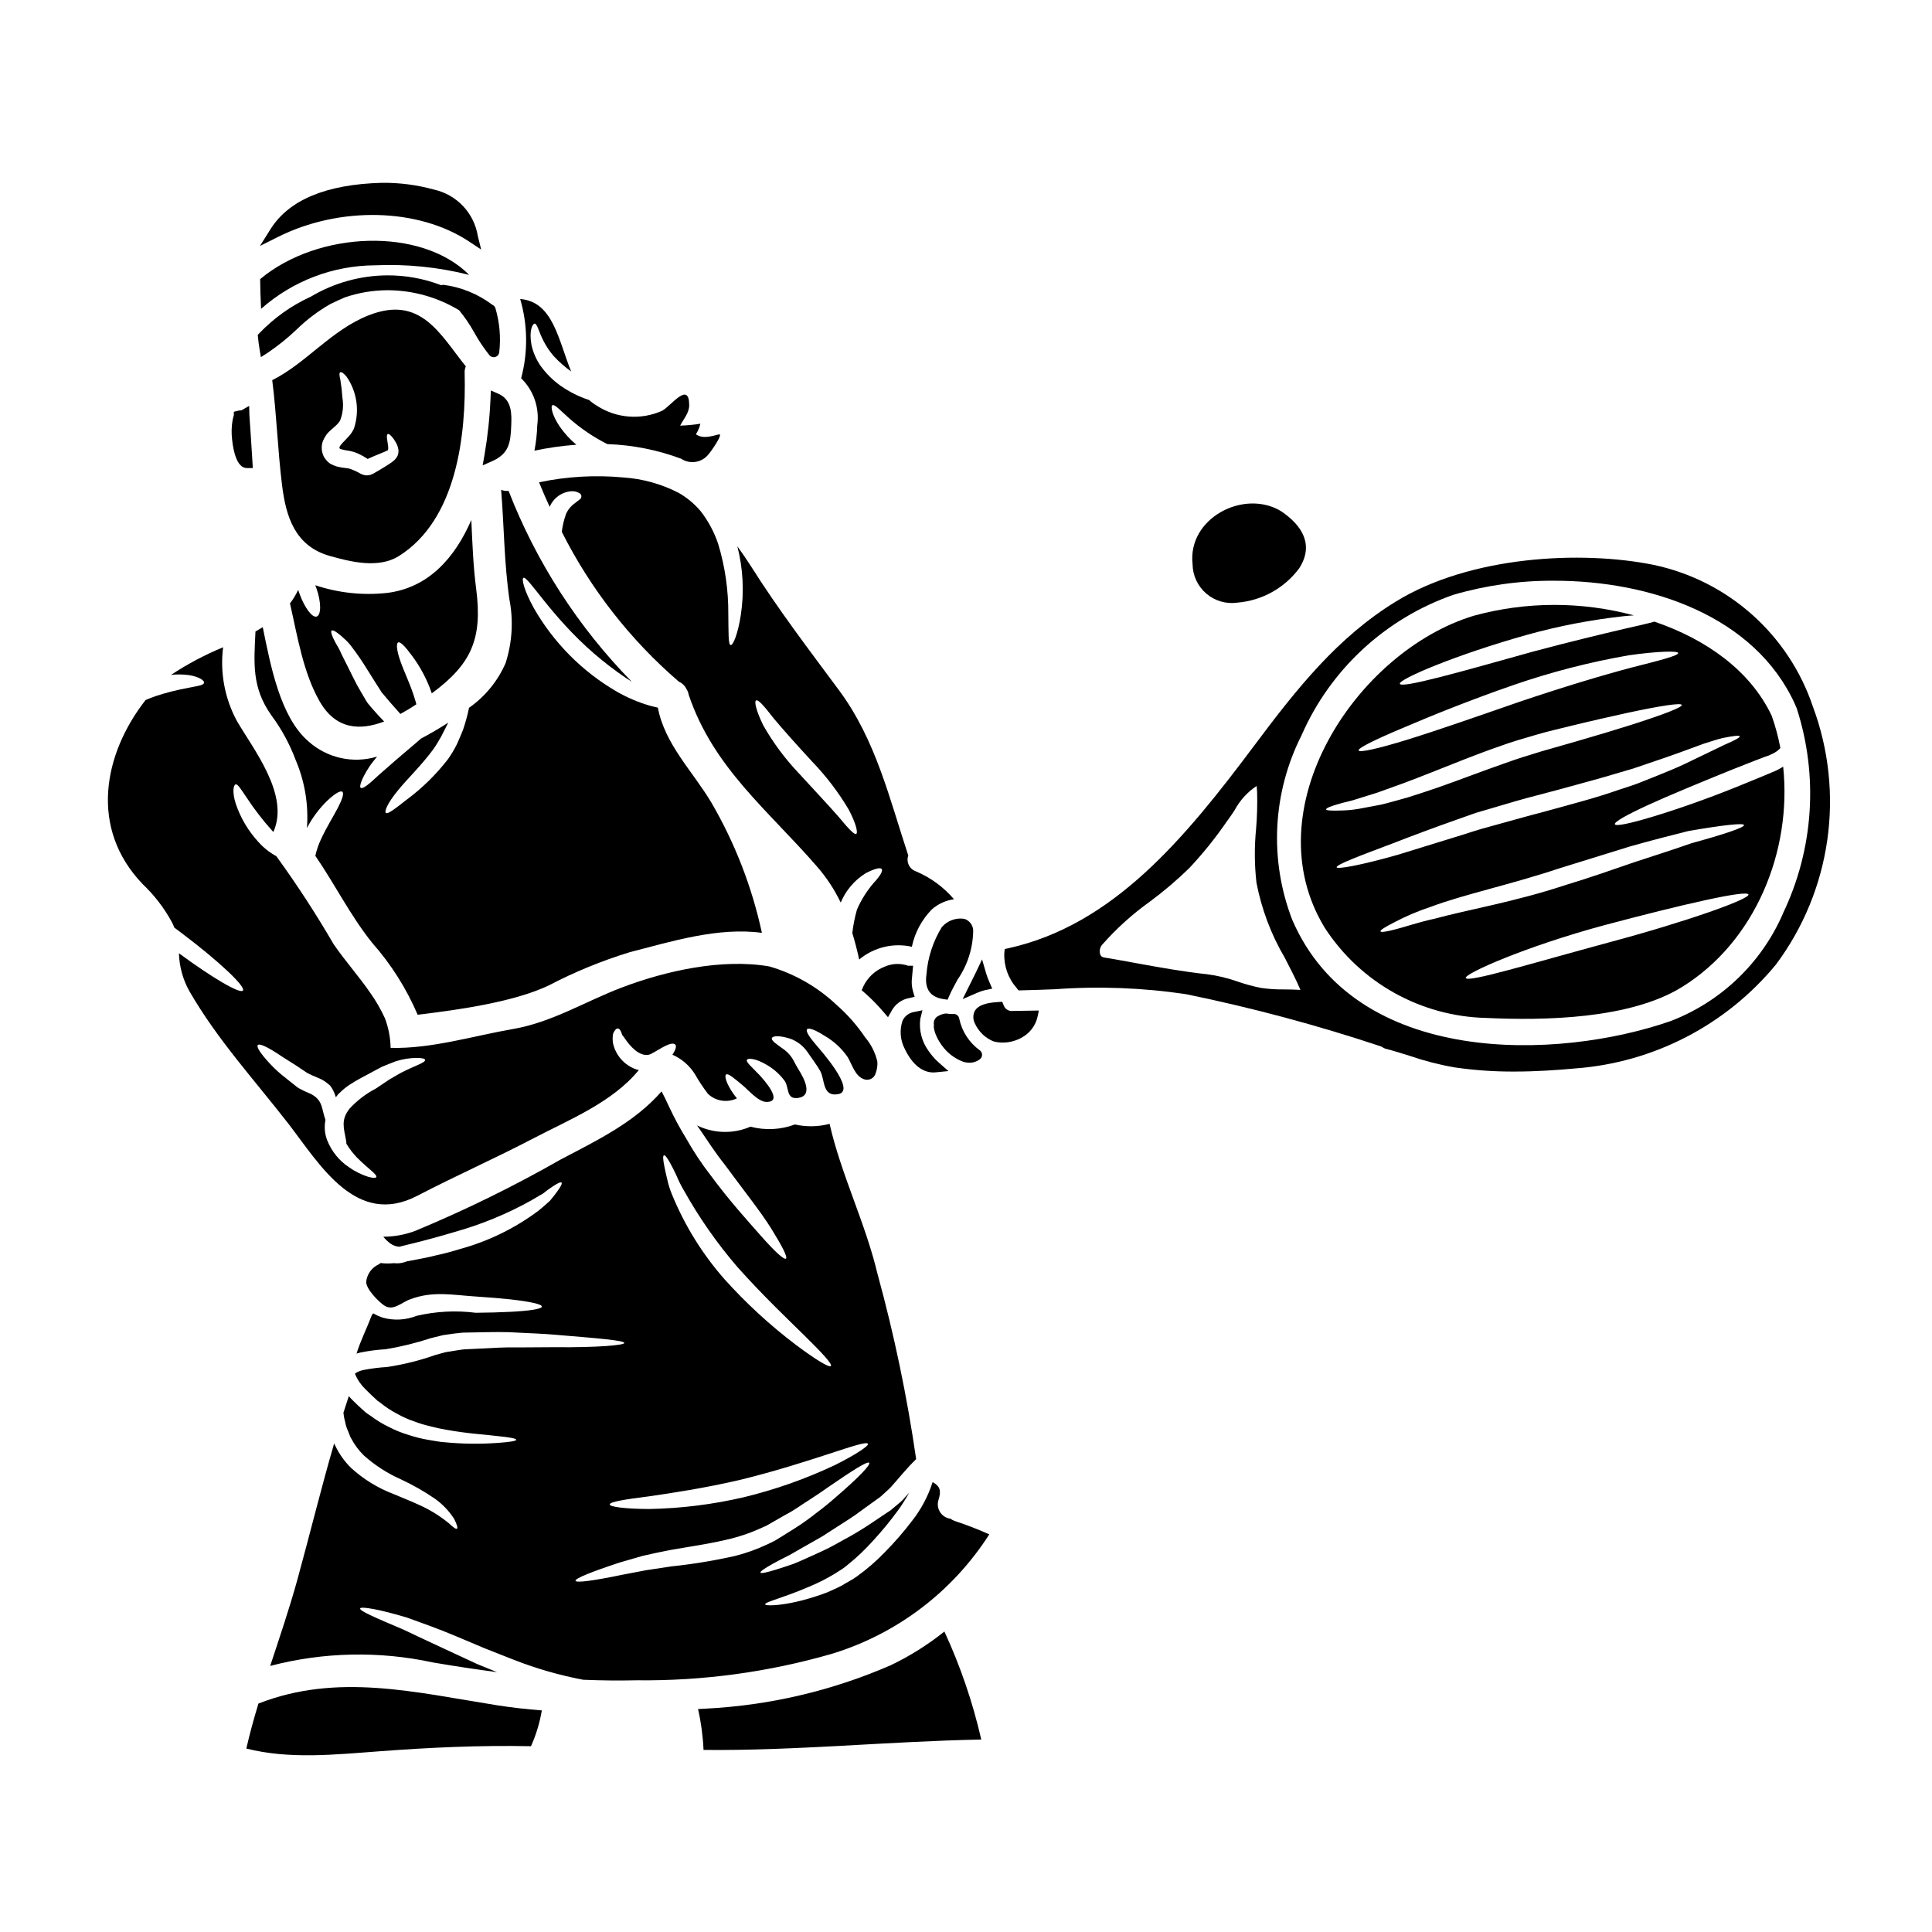
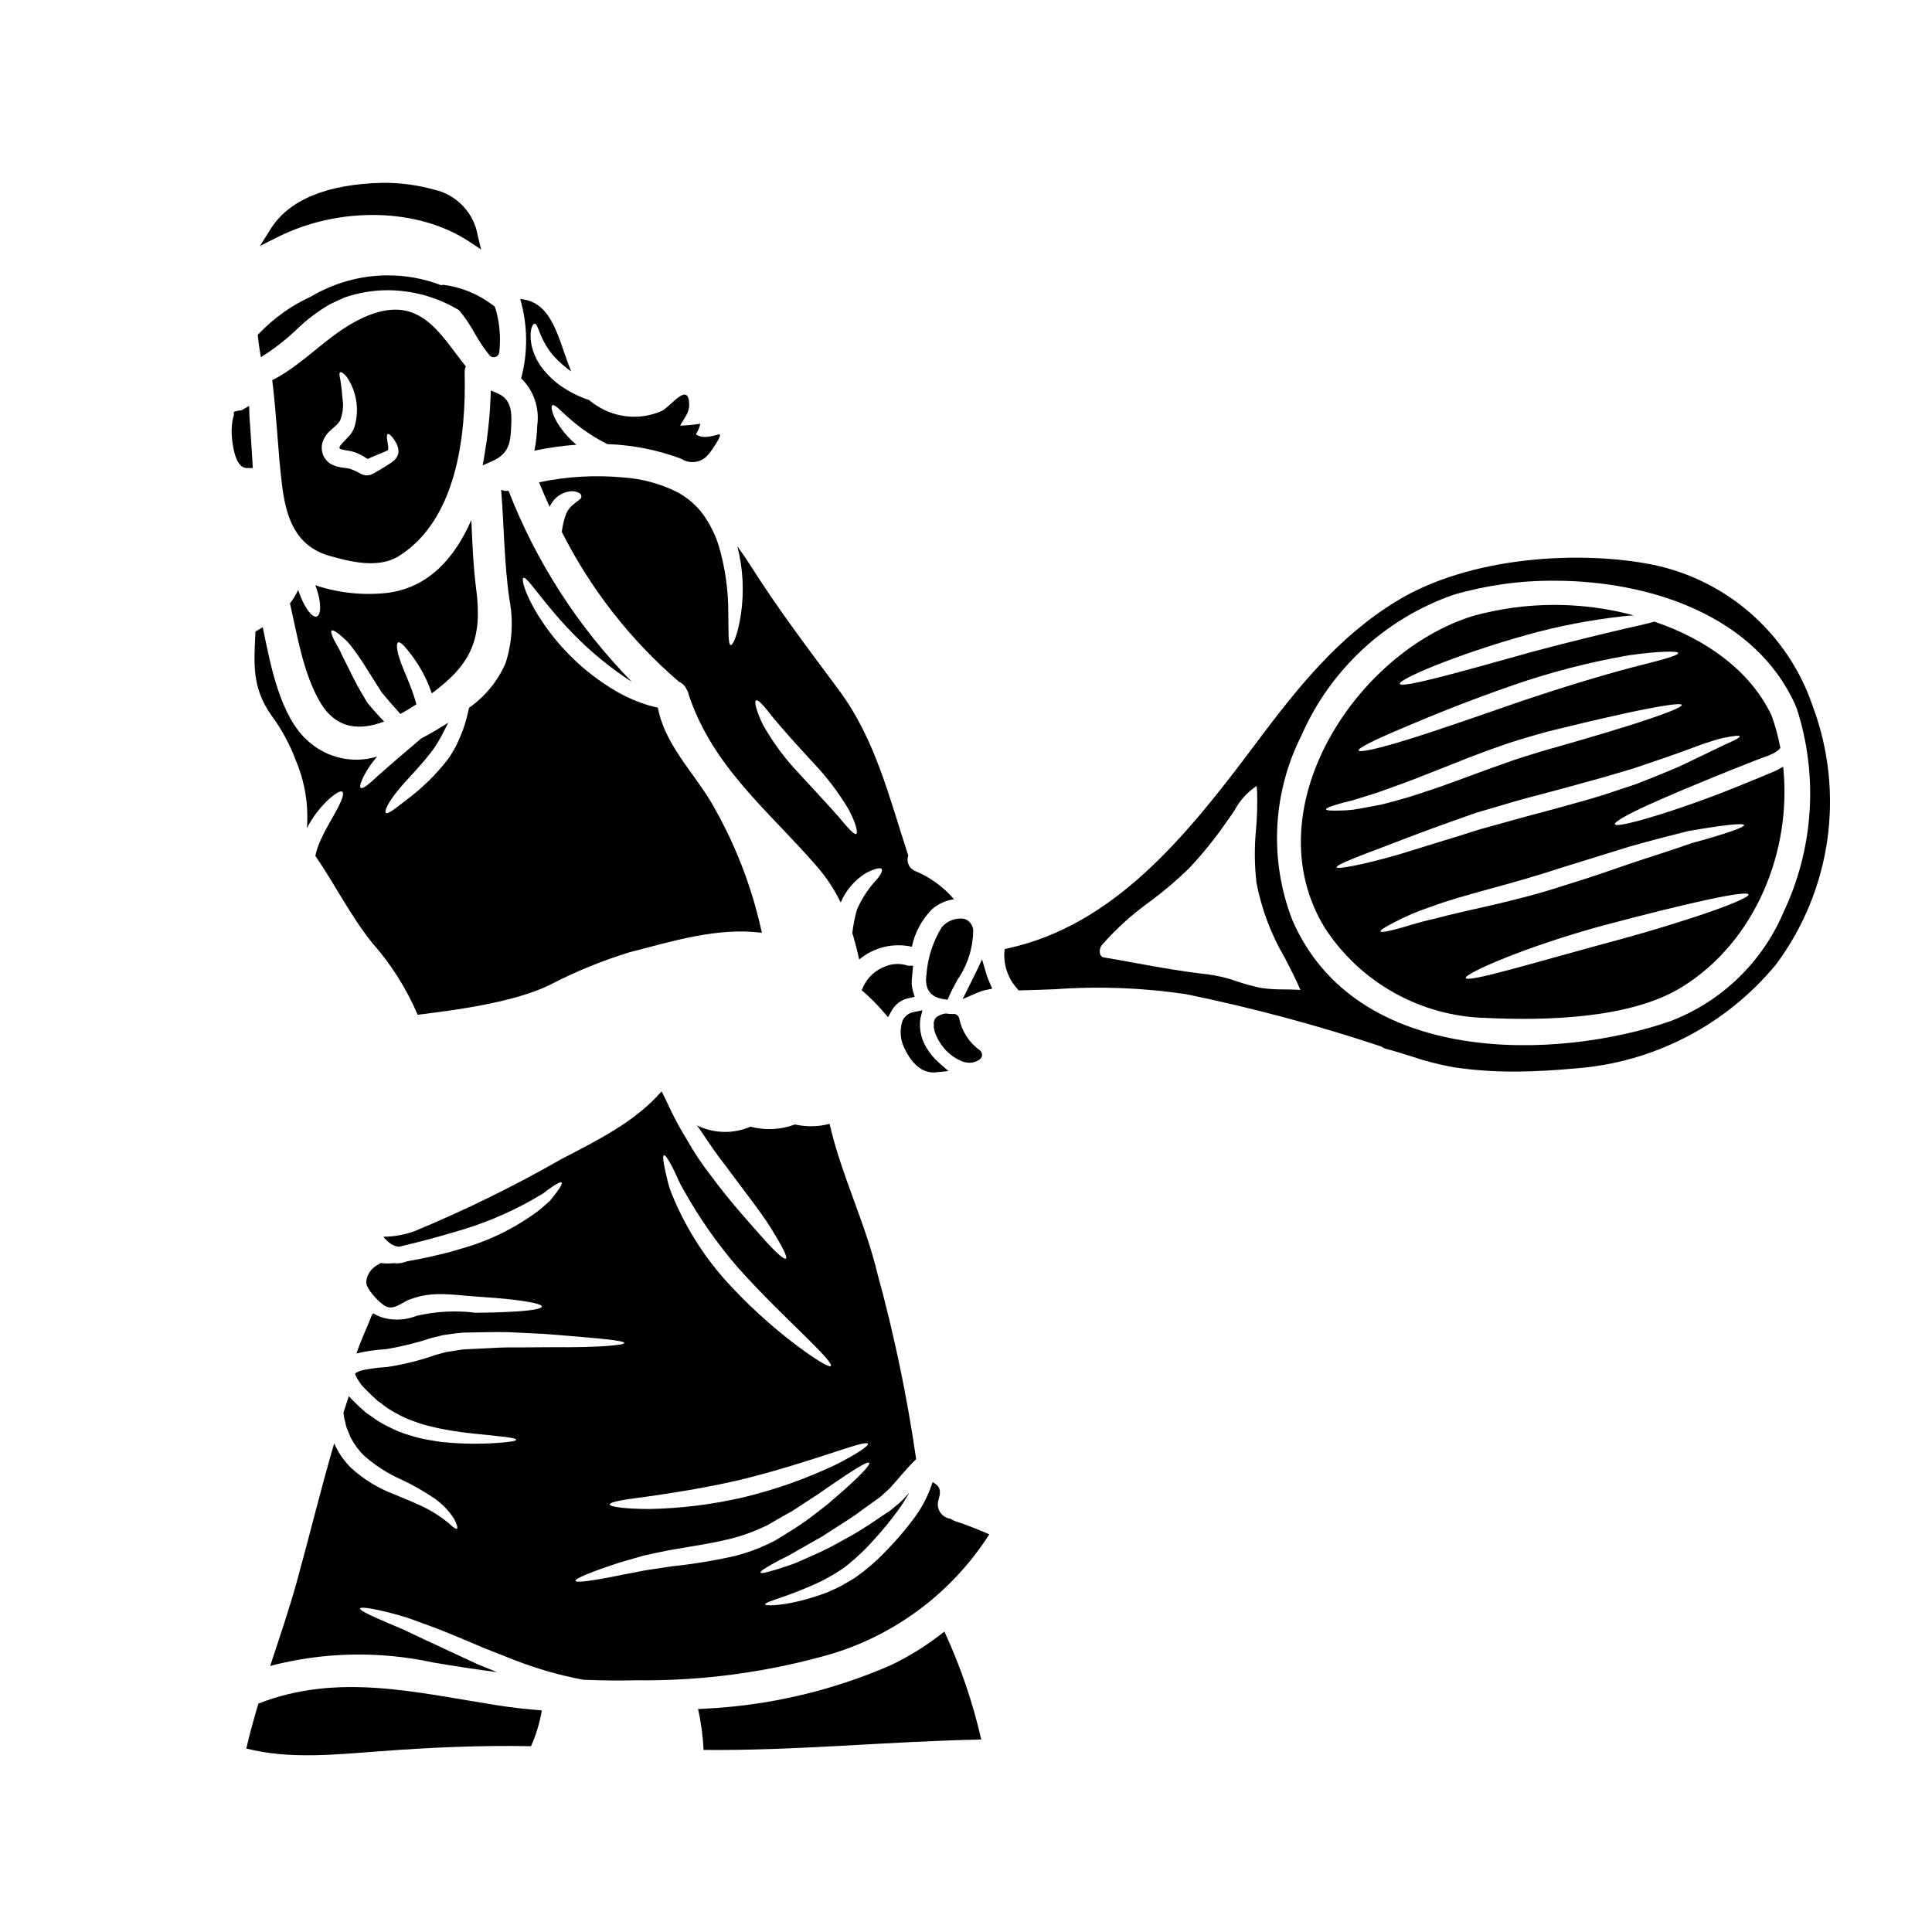
<svg xmlns="http://www.w3.org/2000/svg" fill="#000000" width="800px" height="800px" version="1.1" viewBox="144 144 512 512">
  <g>
    <path d="m209.42 268.04h1.574l-0.09-1.574c-0.336-5.543-0.531-8.363-0.812-12.441l-0.066-2.457-2.055 1.18v0.004c-0.297-0.008-0.598 0.023-0.887 0.094l-1.113 0.281v0.902-0.004c-0.137 0.441-0.246 0.887-0.336 1.34-0.289 1.676-0.332 3.383-0.129 5.07 0.293 2.863 1.199 7.606 3.914 7.606z" />
    <path d="m222.38 345.48c2.406 5.664 3.422 11.82 2.961 17.957 1.434-2.754 3.309-5.254 5.555-7.398 1.898-1.758 3.32-2.598 3.824-2.207s0 1.969-1.18 4.242c-1.18 2.273-2.988 5.117-4.441 8.266l0.004-0.004c-0.688 1.426-1.199 2.926-1.535 4.473 5.191 7.539 9.27 15.832 15.051 23.039 5.016 5.672 9.09 12.109 12.062 19.074 10.832-1.316 25.297-3.324 34.68-7.738 6.898-3.613 14.117-6.574 21.562-8.852 10.945-2.816 23.371-6.691 34.988-5.117-2.621-12.148-7.144-23.805-13.402-34.543-4.945-8.293-12.344-15.445-14.168-25.137-0.727-0.164-1.453-0.336-2.262-0.559h-0.004c-2.969-0.879-5.824-2.098-8.516-3.629-9.195-5.316-16.82-12.977-22.09-22.199-2.57-4.637-3.293-7.734-2.754-8.016 1.18-0.559 7.316 10.234 18.762 20.105 2.66 2.293 5.449 4.43 8.352 6.398l1.574 1.004c-14.188-14.473-25.289-31.672-32.629-50.562-0.668 0.094-1.352-0.004-1.969-0.281 0.789 9.688 0.789 19.434 2.203 29.094v0.004c1.078 5.609 0.727 11.398-1.023 16.836-2.074 4.766-5.43 8.863-9.688 11.844-0.406 1.977-0.938 3.926-1.594 5.832-0.473 1.23-1.004 2.434-1.574 3.715v0.004c-0.688 1.414-1.492 2.766-2.402 4.047-3.172 4.106-6.891 7.75-11.062 10.832-2.93 2.289-4.941 3.887-5.414 3.41-0.445-0.418 0.504-2.625 3.074-5.781 2.457-3.098 6.363-6.758 9.578-11.168 0.789-1.117 1.426-2.262 2.039-3.324 0.641-1.227 1.227-2.43 1.816-3.574 0-0.027 0.027-0.027 0.027-0.055-2.512 1.617-5.027 3.07-7.258 4.242l-0.812 0.727c-4.133 3.492-7.707 6.562-10.305 8.879-2.516 2.363-4.219 3.797-4.801 3.438-0.504-0.34 0.246-2.516 2.285-5.644 0.559-0.836 1.285-1.727 2.039-2.652-6.332 1.93-13.211 0.414-18.152-3.992-7.516-6.449-10.051-20.023-12.152-30.309-0.641 0.395-1.281 0.789-1.926 1.145-0.395 8.406-1.035 14.801 4.215 22.227l0.004 0.004c2.703 3.644 4.875 7.652 6.457 11.906z" />
    <path d="m380.01 585.32c-15.633 6.801-32.371 10.699-49.402 11.508l-1.617 0.086c0.805 3.562 1.293 7.188 1.453 10.836 24.574 0.246 49.062-2.289 73.602-2.754v-0.004c-2.254-9.852-5.527-19.445-9.77-28.621-4.398 3.519-9.184 6.523-14.266 8.949z" />
-     <path d="m254.54 460.92c10.234-5.332 20.75-9.965 30.941-15.305 9.582-5 20.805-9.492 27.816-18.039-0.195-0.055-0.422-0.109-0.645-0.164-3.188-1.094-5.555-3.789-6.231-7.086-0.074-0.621-0.086-1.25-0.027-1.875 0.035-0.383 0.16-0.758 0.363-1.086 0.34-0.531 0.645-0.84 0.98-0.812 0.336 0.027 0.613 0.336 0.867 0.922 0.164 0.25 0.164 0.723 0.418 0.977 0.219 0.246 0.414 0.508 0.586 0.789 1.344 1.969 3.769 4.801 6.34 4.269 1.312-0.246 5.859-3.965 7.035-2.652 0.34 0.395 0.086 1.371-0.789 2.652 2.469 1.078 4.551 2.879 5.977 5.168 1.027 1.82 2.188 3.566 3.461 5.223 2.062 1.934 5.102 2.402 7.652 1.184-0.336-0.422-0.613-0.812-0.895-1.18-1.902-2.707-2.516-4.859-1.93-5.168 0.586-0.309 2.012 0.949 4.383 2.906 1.535 1.281 4.133 4.356 6.254 4.383 4.746 0.055-0.75-5.949-1.844-7.148-2.066-2.18-3.543-3.352-3.32-3.969 0.219-0.613 2.484-0.418 5.387 1.371l0.008-0.004c1.801 1.062 3.367 2.477 4.609 4.164 1.227 1.758 0.363 4.828 3.348 4.551 4.414-0.445 1.73-5.305 0.477-7.34-0.586-0.926-1.062-1.82-1.398-2.488v-0.004c-0.594-1.145-1.43-2.144-2.453-2.93-2.012-1.426-3.633-2.512-3.352-3.125s1.93-0.754 4.887 0.164c1.828 0.676 3.402 1.895 4.519 3.492 0.531 0.754 1.09 1.535 1.648 2.363 0.559 0.828 1.18 1.676 1.758 2.707 1.281 2.316 0.5 6.953 4.828 6.117 4.801-0.949-4.773-11.676-5.836-12.93-1.844-2.148-2.906-3.742-2.484-4.242 0.422-0.5 2.148 0.109 4.691 1.758l0.004-0.004c2.426 1.402 4.508 3.328 6.086 5.641 1.18 1.969 1.969 5.219 4.527 5.902v0.004c1.258 0.328 2.543-0.422 2.875-1.676 0.375-0.98 0.523-2.027 0.445-3.07-0.547-2.371-1.656-4.578-3.238-6.426-2.148-3.191-4.703-6.09-7.598-8.625-5.043-4.762-11.152-8.246-17.812-10.168-12.453-2.148-27.312 1.117-39.125 5.613-9.691 3.688-18.43 9.188-28.766 10.973-10.668 1.848-21.613 5.277-32.449 5-0.051-2.684-0.562-5.336-1.504-7.848-1.102-2.398-2.43-4.691-3.965-6.84-3.043-4.414-6.621-8.379-9.637-12.793-4.656-8.012-9.719-15.785-15.16-23.289-0.734-0.414-1.441-0.871-2.121-1.367-0.934-0.695-1.793-1.48-2.57-2.344-2.734-2.941-4.809-6.43-6.09-10.234-0.977-3.102-0.613-4.945-0.027-5.117 0.586-0.172 1.574 1.574 3.043 3.684v0.004c1.957 2.969 4.133 5.785 6.504 8.434 0.113 0.137 0.281 0.309 0.449 0.5 4.414-9.801-5.277-21.863-9.719-29.52h0.004c-3.184-5.953-4.441-12.742-3.602-19.438-4.824 1.992-9.441 4.445-13.797 7.316 1.551-0.164 3.117-0.145 4.664 0.055 2.754 0.395 4.297 1.508 4.078 2.094-0.223 0.645-1.703 0.789-4.023 1.258v0.004c-3.019 0.539-5.996 1.293-8.906 2.258-0.922 0.309-1.758 0.672-2.57 1.008-11.199 14.352-14.957 34.012-0.754 48.781l-0.004 0.004c3.047 2.891 5.625 6.234 7.652 9.914 0.289 0.516 0.531 1.059 0.73 1.617l0.281 0.195c0.586 0.449 1.18 0.895 1.785 1.344 9.691 7.312 16.895 14.07 16.113 15.133-0.754 0.949-8.129-3.383-16.953-9.887 0.098 3.516 1.043 6.953 2.754 10.023 7.43 12.902 17.32 23.617 26.391 35.324 8.254 10.742 17.891 27.301 33.973 18.949zm-39.125-35.156c-2.285-2.484-3.516-4.297-3.098-4.801 0.418-0.504 2.402 0.418 5.25 2.262 1.395 0.977 3.098 1.969 4.914 3.148 0.895 0.586 1.82 1.227 2.793 1.875l0.195 0.109c0.027 0.027 0.445 0.223 0.445 0.223l0.84 0.418c0.531 0.223 0.949 0.363 1.574 0.668 0.762 0.293 1.477 0.691 2.125 1.18l0.527 0.422 0.281 0.223 0.113 0.109 0.082 0.055v0.004c0.078 0.117 0.164 0.227 0.254 0.336 0 0.027 0.504 0.812 0.504 0.812v-0.004c0.324 0.629 0.59 1.289 0.785 1.969l0.281-0.336 0.223-0.309 0.055-0.059 0.195-0.219 0.137-0.113 0.922-0.867h0.004c0.719-0.633 1.496-1.203 2.316-1.699 1.594-1.035 2.961-1.703 4.246-2.406 1.285-0.699 2.594-1.395 3.793-2.035 1.316-0.559 2.598-1.035 3.715-1.48l0.004 0.004c1.824-0.586 3.727-0.891 5.641-0.898 1.344 0.031 2.066 0.195 2.121 0.531 0.086 0.754-2.625 1.48-6.481 3.465l-2.988 1.73c-1.113 0.75-2.316 1.574-3.574 2.402l0.004-0.004c-2.633 1.367-5.004 3.18-7.012 5.363-2.258 2.934-1.535 4.945-0.895 8.352h0.004c0.051 0.297 0.082 0.594 0.086 0.895 0.785 1.32 1.723 2.547 2.789 3.656 2.988 3.016 5.477 4.551 5.141 5.195-0.141 0.281-0.895 0.281-2.18-0.086-1.828-0.586-3.555-1.449-5.117-2.566-2.547-1.707-4.519-4.141-5.668-6.984-0.707-1.746-0.883-3.664-0.504-5.508-1.09-2.988-0.613-5.164-3.824-6.867-0.641-0.281-1.281-0.559-1.902-0.84l-0.836-0.445-0.395-0.195-0.281-0.168-0.082-0.055-0.195-0.137c-0.977-0.789-1.969-1.539-2.848-2.262l0.004-0.008c-1.613-1.215-3.113-2.574-4.484-4.059z" />
-     <path d="m212.94 217.97c0.027 2.652 0.113 5.277 0.25 7.871v0.004c8.34-7.387 19.074-11.484 30.211-11.535 8.395-0.371 16.797 0.484 24.941 2.539-12.625-12.672-39.953-11.781-55.402 1.121z" />
    <path d="m212.49 595.46c-1.203 3.938-2.289 7.902-3.211 11.922 11.445 2.906 23.57 1.594 35.293 0.727 13.293-1.008 26.766-1.621 40.148-1.344l-0.004 0.004c1.359-3.031 2.324-6.219 2.875-9.492-3.992-0.309-7.984-0.754-11.922-1.371-21.547-3.406-42.238-8.656-63.18-0.445z" />
    <path d="m282.11 244.25c3.316 3.231 4.898 7.84 4.273 12.426-0.07 2.269-0.32 4.531-0.754 6.758 3.664-0.781 7.375-1.305 11.113-1.574-1.68-1.406-3.164-3.031-4.414-4.828-2.066-3.047-2.457-5.391-1.926-5.644 0.613-0.309 2.012 1.316 4.441 3.465 3.062 2.703 6.457 5.004 10.109 6.84 6.691 0.227 13.305 1.539 19.578 3.883 2.348 1.547 5.492 1.031 7.231-1.18 0.422-0.395 4.106-5.586 2.754-5.277-1.969 0.473-4.246 1.281-6.09-0.031 0.551-0.855 0.953-1.801 1.18-2.793-1.773 0.281-3.562 0.449-5.359 0.504 0.922-1.816 2.402-3.293 2.402-5.477-0.055-6.363-4.723 0.141-7.121 1.508v0.004c-5.66 2.559-12.234 2.043-17.426-1.367-0.707-0.414-1.363-0.898-1.969-1.453-2.656-0.871-5.176-2.125-7.477-3.715-2.051-1.449-3.856-3.223-5.332-5.25-1.199-1.715-2.047-3.652-2.488-5.695-0.668-3.742 0.281-5.512 0.812-5.586 0.723-0.109 1.117 2.176 2.363 4.523h-0.004c0.746 1.477 1.672 2.856 2.754 4.106 1.395 1.5 2.941 2.859 4.609 4.051-3.41-8.293-4.746-18.5-13.516-19.211v-0.004c2.012 6.852 2.098 14.121 0.254 21.02z" />
    <path d="m268.36 208.04 3.148 2.09-0.898-3.672c-0.492-2.953-1.855-5.691-3.914-7.863-2.059-2.176-4.715-3.684-7.637-4.34-4.527-1.254-9.211-1.863-13.906-1.805-14.656 0.395-24.566 4.504-29.445 12.25l-2.82 4.481 4.723-2.363c16.418-8.234 37.285-7.727 50.75 1.223z" />
    <path d="m253.12 317.69c2.293 3.051 4.086 6.445 5.309 10.059 10.473-7.738 13.488-14.383 11.758-27.73-0.789-6.035-1.004-12.121-1.281-18.207-4.383 10.082-11.414 17.984-22.34 19.32h-0.004c-6.414 0.699-12.898 0.004-19.016-2.039 0.082 0.195 0.164 0.395 0.246 0.613 1.398 3.914 1.344 7.262 0.141 7.68-1.199 0.418-3.238-2.402-4.555-6.031-0.109-0.363-0.246-0.695-0.363-1.031l0.004 0.004c-0.59 1.27-1.32 2.469-2.176 3.574 1.969 8.574 3.465 18.289 7.871 25.977 4.379 7.598 10.805 7.707 17.09 5.332-1.117-1.145-2.234-2.363-3.324-3.629l-0.75-0.895-0.168-0.223-0.055-0.055-0.195-0.25-0.082-0.141-0.309-0.5-1.18-2.012c-0.789-1.316-1.48-2.598-2.066-3.797-1.18-2.363-2.234-4.523-3.148-6.297l-0.008-0.004c-0.344-0.855-0.762-1.676-1.254-2.457-0.395-0.695-0.723-1.34-0.977-1.871-0.477-1.09-0.641-1.785-0.395-1.969 0.246-0.18 0.898 0.109 1.82 0.84 0.562 0.438 1.102 0.902 1.617 1.398 0.707 0.625 1.344 1.328 1.902 2.094 1.504 1.973 2.902 4.023 4.188 6.144 0.723 1.18 1.48 2.363 2.231 3.543l1.18 1.844 0.281 0.473 0.027 0.059 0.195 0.191 0.754 0.895c1.367 1.676 2.754 3.148 4.019 4.609 1.453-0.789 2.879-1.648 4.219-2.543l0.004-0.004c-0.078-0.387-0.184-0.77-0.312-1.145-1.113-3.852-2.93-7.453-3.883-10.234-1.031-2.879-1.18-4.746-0.613-5.027 0.566-0.277 1.898 1.125 3.598 3.441z" />
    <path d="m212.77 236.46 0.371 2.184 1.871-1.199c2.652-1.797 5.152-3.809 7.477-6.012 2.707-2.656 5.742-4.957 9.031-6.844 1.305-0.637 2.574-1.215 3.832-1.766h0.004c3.586-1.23 7.352-1.875 11.141-1.91h0.266c6.66 0.023 13.191 1.855 18.895 5.301 1.504 1.82 2.836 3.773 3.984 5.84 1.18 2.141 2.543 4.18 4.07 6.09 0.281 0.332 0.691 0.52 1.125 0.52 0.148 0.004 0.297-0.02 0.438-0.066 0.566-0.172 0.973-0.668 1.031-1.258 0.449-3.91 0.105-7.871-1.008-11.645-0.105-0.352-0.344-0.652-0.66-0.836l-0.273-0.16v-0.004c-3.758-2.816-8.184-4.613-12.84-5.211-0.203-0.008-0.406 0.031-0.594 0.109-4.602-1.773-9.5-2.66-14.434-2.617-7.082 0.062-14.023 2.008-20.105 5.633-5.102 2.324-9.715 5.594-13.598 9.637l-0.496 0.5 0.082 0.703c0.105 1.004 0.219 2.027 0.391 3.012z" />
    <path d="m274.08 247.48-0.09 2.156v0.004c-0.211 5.012-0.746 10.008-1.598 14.957l-0.48 2.727 2.531-1.121c4.457-1.969 4.875-4.898 5.039-9.477 0.113-2.859 0.27-6.769-3.426-8.387z" />
    <path d="m241.73 227.55c-9.914 3.883-16.59 12.707-25.586 17.199 1.18 9.242 1.453 18.543 2.598 27.785 1.031 8.379 3.406 16.113 12.535 18.766 5.559 1.574 13.012 3.465 18.434 0.055 15.352-9.637 17.844-32.031 17.426-48.535-0.035-0.59 0.07-1.184 0.309-1.727-6.836-8.488-11.918-18.965-25.715-13.543zm7.625 37.25c-0.199 0.387-0.453 0.746-0.754 1.062-0.25 0.219-0.531 0.445-0.812 0.668-1.004 0.695-1.969 1.281-3.043 1.926-0.559 0.34-1.145 0.672-1.73 1.008l-0.723 0.336h-0.004c-0.449 0.141-0.922 0.199-1.395 0.168-0.426-0.07-0.836-0.195-1.23-0.367l-0.531-0.309-0.812-0.418-1.004-0.422 0.004 0.004c-0.477-0.219-0.988-0.352-1.508-0.395-0.875-0.082-1.746-0.23-2.598-0.445-0.602-0.188-1.184-0.441-1.734-0.754-0.633-0.457-1.168-1.035-1.574-1.703-0.719-1.309-0.844-2.867-0.332-4.273 0.234-0.57 0.531-1.117 0.891-1.621 0.922-1.367 2.754-2.285 3.656-3.797h0.004c0.762-1.941 0.977-4.059 0.613-6.113-0.098-1.562-0.277-3.121-0.531-4.664-0.281-1.18-0.336-1.902-0.027-2.039 0.309-0.137 0.895 0.25 1.676 1.18 2.707 3.93 3.457 8.883 2.039 13.434l-0.113 0.309-0.027 0.055c-0.035 0.094-0.07 0.188-0.113 0.281-0.031 0.043-0.059 0.086-0.082 0.137l-0.281 0.477h0.004c-0.266 0.426-0.574 0.82-0.922 1.18-0.645 0.723-1.145 1.18-1.621 1.703-0.223 0.246-0.336 0.418-0.531 0.641v0.004c-0.078 0.152-0.16 0.301-0.254 0.441 0.027 0.086 0 0.25 0.086 0.336-0.309 0.027 0.789 0.422 2.484 0.645 0.961 0.164 1.891 0.473 2.758 0.922l0.98 0.5 1.031 0.645 0.141 0.082 1.508-0.668c1.117-0.449 2.148-0.895 3.098-1.285 0.812-0.473 0.699-0.082 0.84-0.723l-0.004-0.004c0.02-0.316 0.004-0.633-0.055-0.949-0.055-0.34-0.109-0.645-0.137-0.926-0.223-1.18-0.223-1.898 0.082-2.039 0.309-0.141 0.84 0.34 1.574 1.316 0.195 0.281 0.367 0.586 0.586 0.949 0.25 0.406 0.43 0.852 0.531 1.316 0.23 0.719 0.195 1.496-0.102 2.191z" />
    <path d="m400.96 425.64c0.98 0 1.93-0.324 2.707-0.926 0.371-0.277 0.59-0.715 0.59-1.18 0-0.465-0.219-0.902-0.59-1.18-2.793-2.012-4.734-4.992-5.449-8.359-0.098-0.738-0.723-1.285-1.465-1.289-0.094 0-0.188 0.008-0.277 0.023-0.551 0-1.082-0.059-1.641-0.125-0.164-0.02-0.332-0.012-0.492 0.023-0.586 0.102-1.152 0.309-1.668 0.605-0.715 0.332-1.184 1.039-1.211 1.828-0.027 0.203-0.012 0.414 0.043 0.613-0.062 0.223-0.074 0.453-0.031 0.68 0.082 0.523 0.215 1.039 0.395 1.535 0.438 1.133 1.023 2.203 1.742 3.18 1.41 1.945 3.352 3.434 5.594 4.293 0.57 0.176 1.16 0.27 1.754 0.277z" />
    <path d="m399.11 408.77 3.711-1.609v-0.004c0.762-0.336 1.551-0.602 2.363-0.785l1.766-0.375-0.719-1.656c-0.348-0.766-0.645-1.555-0.887-2.363l-1.086-3.723-1.664 3.504c-0.355 0.75-0.723 1.477-1.09 2.195z" />
    <path d="m624.44 331.28c-6.426-19.152-22.523-33.461-42.297-37.598-18.973-3.828-48.414-2.441-68.195 9.715-15.402 9.445-26.133 22.887-37.582 38.215-18.5 24.762-37.391 47.496-65.066 53.668l-1.043 0.23-0.105 1.062c-0.152 3.41 1.031 6.742 3.297 9.293l0.453 0.586h0.742c2.957-0.066 5.902-0.176 8.867-0.289v0.004c11.645-0.859 23.344-0.414 34.891 1.32 17.398 3.57 34.574 8.172 51.43 13.777 0.285 0.094 0.551 0.234 0.789 0.414l0.473 0.219c2.211 0.566 4.375 1.246 6.547 1.93h-0.004c3.859 1.324 7.82 2.344 11.84 3.043 5.234 0.762 10.52 1.133 15.809 1.105 5.902 0 11.395-0.395 16.098-0.82 20.773-1.52 40.023-11.477 53.27-27.551 14.641-19.641 18.328-45.363 9.789-68.324zm-140.04 74.926c-2.074 0.035-4.148-0.098-6.203-0.395-2.074-0.41-4.121-0.965-6.121-1.656-2.641-0.945-5.379-1.605-8.16-1.969-6.344-0.668-12.719-1.836-18.895-2.957-2.809-0.512-5.625-1.027-8.465-1.5-0.449-0.051-0.832-0.355-0.98-0.785-0.266-0.836-0.117-1.746 0.395-2.457 3.816-4.352 8.125-8.246 12.836-11.609 3.648-2.707 7.113-5.656 10.367-8.828 3.656-3.898 7.012-8.074 10.035-12.484l0.445-0.609c0.508-0.699 1.02-1.469 1.543-2.262h-0.004c1.387-2.59 3.391-4.793 5.84-6.414 0.051 0.566 0.09 1.133 0.117 1.699v0.004c0.086 3.238-0.004 6.484-0.277 9.715-0.469 4.723-0.438 9.48 0.098 14.195 1.344 7.027 3.887 13.77 7.512 19.934 1.426 2.754 2.887 5.562 4.152 8.504-1.438-0.098-2.852-0.109-4.234-0.125zm132.09-20.074c-5.699 13.086-16.41 23.34-29.738 28.457-29.824 10.391-83.445 12.293-100.31-26.867-6.113-15.887-5.219-33.617 2.457-48.809 7.656-17.516 22.285-31.043 40.348-37.309 8.664-2.516 17.645-3.766 26.664-3.703 25.355 0 53.18 9.258 63.828 32.828l0.199 0.52c0.07 0.113 0.129 0.234 0.18 0.359 5.836 17.961 4.535 37.48-3.641 54.504z" />
    <path d="m389.52 402.21c-0.547 3.82 0.961 6.031 4.484 6.559l1.117 0.164 0.453-1.039c0.578-1.332 1.355-2.754 2.156-4.231 2.684-3.871 4.137-8.457 4.18-13.168-0.094-1.387-1.031-2.574-2.359-2.992-2.231-0.348-4.484 0.48-5.957 2.191-2.332 3.789-3.727 8.078-4.074 12.516z" />
    <path d="m329.66 279.44c-1.652-1.949-3.637-3.598-5.863-4.859-4.543-2.328-9.512-3.707-14.602-4.051-7.469-0.695-15-0.262-22.34 1.285 0.895 2.203 1.816 4.356 2.816 6.508 0.98-2.332 3.176-3.93 5.699-4.133 0.699-0.066 1.398 0.078 2.012 0.418 0.383 0.117 0.656 0.453 0.691 0.852 0.035 0.398-0.172 0.777-0.527 0.961-0.418 0.309-0.84 0.672-1.254 0.98-1.004 0.715-1.797 1.691-2.293 2.82-0.547 1.527-0.922 3.109-1.117 4.723 7.625 15.152 18.172 28.648 31.027 39.711 0.906 0.395 1.633 1.109 2.035 2.012 0.293 0.426 0.484 0.91 0.559 1.422 6.481 19.32 21.086 30.66 33.93 45.461 2.551 2.91 4.691 6.152 6.367 9.637 1.355-3.246 3.695-5.981 6.691-7.82 2.203-1.117 3.769-1.574 4.16-1.059 0.391 0.516-0.449 1.898-2.148 3.711-1.809 2.109-3.293 4.477-4.398 7.027-0.582 2.035-0.992 4.121-1.234 6.227 0.699 2.262 1.285 4.582 1.82 7.012v-0.004c3.875-3.234 9.035-4.484 13.961-3.379 0.785-3.758 2.637-7.207 5.332-9.938 1.648-1.434 3.676-2.356 5.836-2.656-2.746-3.219-6.207-5.754-10.105-7.398-0.824-0.285-1.5-0.891-1.879-1.676-0.379-0.789-0.426-1.695-0.133-2.516-5-15.133-8.574-30.492-18.207-43.59-8.129-10.973-16.113-21.414-23.426-32.977-1.203-1.875-2.406-3.66-3.66-5.363l-0.004-0.004c1.523 5.938 1.836 12.121 0.922 18.184-0.809 5.223-2.094 8.07-2.68 7.984-0.695-0.082-0.559-3.32-0.641-8.211 0.047-6.297-0.855-12.57-2.684-18.598-1.051-3.144-2.629-6.086-4.664-8.703zm14.715 50.18c0.641-0.281 2.262 1.676 4.637 4.723 2.512 3.016 6.086 7.012 10.234 11.504l0.004 0.004c3.711 3.856 6.965 8.125 9.688 12.73 1.902 3.629 2.488 6.117 1.969 6.422-0.52 0.309-2.234-1.621-4.773-4.664-2.516-2.879-6.227-6.812-10.359-11.336v0.004c-3.691-3.867-6.891-8.172-9.523-12.82-1.844-3.773-2.43-6.312-1.871-6.566z" />
    <path d="m391.36 428.21c0.203 0.004 0.406-0.008 0.605-0.031l3.383-0.332-2.551-2.242c-1.059-0.938-1.992-2.012-2.781-3.188-1.75-2.434-2.512-5.445-2.125-8.418l0.566-2.273-2.297 0.477v-0.004c-1.293 0.238-2.394 1.074-2.965 2.258-0.863 2.527-0.629 5.305 0.648 7.648 1.914 3.961 4.562 6.106 7.516 6.106z" />
    <path d="m385.98 399.93h-1.328c-1.984-0.691-4.16-0.621-6.094 0.203-2.539 0.945-4.613 2.848-5.773 5.297l-0.43 0.988 0.812 0.707c1.711 1.504 3.312 3.125 4.793 4.852l1.367 1.602 1.039-1.836c0.949-1.68 2.594-2.859 4.488-3.223l1.539-0.355-0.457-1.516v0.004c-0.316-1.156-0.402-2.359-0.25-3.543z" />
    <path d="m615.33 347.88-0.363 0.195-0.281 0.137-0.195 0.082-0.723 0.309c-0.977 0.422-1.969 0.84-2.988 1.258-2.066 0.836-4.188 1.699-6.34 2.594-8.711 3.519-16.723 6.258-22.59 8.02-5.863 1.758-9.637 2.566-9.887 1.969-0.25-0.598 3.102-2.484 8.688-5.055 5.586-2.57 13.383-5.777 21.977-9.27 2.18-0.867 4.273-1.676 6.297-2.488 1.031-0.395 2.035-0.75 3.016-1.145l0.75-0.25 0.141-0.055c0.055-0.027 0.055-0.027 0.082-0.027l0.027-0.027 0.336-0.164v-0.004c0.445-0.168 0.867-0.383 1.262-0.645 0.48-0.293 0.914-0.66 1.281-1.086-0.547-2.894-1.312-5.742-2.289-8.52-5.695-12.062-17.48-20.328-31.094-24.965-1.785 0.504-4.414 1.117-7.707 1.844-6.34 1.48-15.023 3.574-24.633 6.144-19.07 5.332-34.707 9.781-35.125 8.48-0.395-1.145 14.52-7.598 33.93-13.039 8.301-2.293 16.77-3.918 25.328-4.863 0.977-0.109 1.898-0.164 2.754-0.223-13.887-3.734-28.52-3.703-42.391 0.086-31.211 9.457-58.66 51.344-39.504 82.73 9.438 14.527 25.434 23.457 42.75 23.867 15.473 0.727 38.148 0.309 51.883-8.18 19.438-12.008 29.211-36.027 26.836-58.422h0.004c-0.398 0.258-0.809 0.496-1.23 0.711zm-99.613-10.945c7.371-3.148 17.648-7.344 29.297-11.367h-0.004c9.973-3.453 20.207-6.094 30.605-7.906 8.047-1.141 13.07-1.18 13.125-0.613 0.082 0.699-4.746 1.93-12.453 3.883-7.707 2.039-18.207 5.195-29.77 9.105-11.504 3.996-21.98 7.652-29.684 10.023-7.707 2.375-12.566 3.438-12.789 2.82-0.219-0.613 4.25-2.82 11.672-5.945zm-20.273 21.559c-0.055-0.336 1.258-0.867 3.66-1.535 1.18-0.367 2.734-0.613 4.383-1.18 1.645-0.504 3.516-1.09 5.613-1.758 2.066-0.727 4.328-1.539 6.758-2.434 2.43-0.895 5.027-1.926 7.734-2.988 5.445-2.148 11.414-4.606 17.93-6.867 3.211-1.18 6.481-2.094 9.605-3.016s6.09-1.574 8.938-2.289c5.723-1.398 10.891-2.57 15.246-3.519 8.715-1.871 14.188-2.707 14.383-2.094 0.191 0.613-5 2.598-13.488 5.305-4.242 1.34-9.324 2.879-14.957 4.496-2.852 0.812-5.809 1.676-8.883 2.543-3.016 0.949-6.113 1.844-9.297 3.016-6.34 2.207-12.371 4.551-17.957 6.508-2.789 0.949-5.477 1.844-7.984 2.625-2.57 0.723-4.918 1.398-7.121 1.93l-6.062 1.141-0.004-0.008c-1.504 0.258-3.027 0.398-4.551 0.422-2.516 0.09-3.938 0.008-3.969-0.301zm2.793 15.352c-0.223-0.668 5.723-2.906 15.219-6.481 4.723-1.844 10.332-3.938 16.723-6.199 1.594-0.559 3.238-1.145 4.887-1.73 1.703-0.504 3.465-1.031 5.223-1.535 3.574-1.062 7.203-2.148 10.945-3.102s7.398-1.969 10.918-2.934c3.519-0.965 6.894-1.871 10.082-2.848 1.574-0.477 3.148-0.922 4.664-1.371l4.328-1.48c2.793-0.949 5.418-1.816 7.82-2.707 2.402-0.895 4.551-1.648 6.449-2.363 1.969-0.613 3.602-1.18 5.027-1.508 2.852-0.586 4.441-0.754 4.523-0.449 0.082 0.309-1.34 1.09-3.91 2.18-2.57 1.227-6.297 3.016-10.836 5.219-2.289 1.09-4.914 2.125-7.707 3.266-1.426 0.559-2.879 1.145-4.356 1.73-1.48 0.586-3.098 1.062-4.691 1.594-3.207 1.117-6.617 2.203-10.164 3.184-3.547 0.98-7.176 2.008-10.945 3.016-3.769 0.949-7.398 2.039-10.863 2.961-1.758 0.473-3.465 0.949-5.141 1.426-1.676 0.477-3.293 1.031-4.883 1.535-6.449 1.969-12.234 3.769-17.117 5.277-9.82 2.793-16.035 3.887-16.215 3.324zm15.637 16.422c-2.457 0.641-3.883 0.867-4.023 0.559-0.141-0.309 1.09-1.09 3.383-2.262v-0.008c3.184-1.691 6.512-3.113 9.938-4.242 8.77-3.297 20.977-5.836 34.07-10.195 6.621-2.039 12.902-3.996 18.652-5.781 5.781-1.645 11.086-2.988 15.527-4.106 9.078-1.574 14.688-2.203 14.773-1.574 0.082 0.629-5.25 2.43-13.934 4.801-4.273 1.508-9.383 3.148-15.051 5-5.699 1.969-11.953 4.16-18.598 6.172-13.266 4.383-25.832 6.481-34.379 8.824-4.375 0.941-7.894 2.203-10.379 2.816zm56.465 3.492c-20.637 5.582-37.48 10.75-37.895 9.406-0.363-1.113 15.582-8.266 36.637-13.961 20.887-5.559 37.895-9.445 38.285-8.156 0.371 1.203-16.215 7.141-37.047 12.715z" />
    <path d="m395.88 546.48c-1.145-0.152-2.16-0.805-2.769-1.785-0.609-0.977-0.75-2.176-0.379-3.269 0.723-2.363 0.445-3.519-1.574-4.664h-0.004c-1.184 3.727-3.031 7.207-5.445 10.277-2.203 2.898-4.594 5.648-7.148 8.238-2.305 2.41-4.828 4.598-7.539 6.535-1.312 0.949-2.68 1.574-3.91 2.363-1.312 0.695-2.598 1.227-3.797 1.785-9.938 3.769-16.477 3.711-16.531 3.238-0.195-0.789 6.199-1.969 15.133-6.297 1.09-0.613 2.234-1.18 3.383-1.898 1.145-0.715 2.363-1.453 3.41-2.363l-0.004 0.004c2.402-1.934 4.641-4.066 6.691-6.371 2.34-2.531 4.531-5.199 6.566-7.984 1.094-1.508 2.094-3.086 2.984-4.723-0.531 0.613-1.09 1.227-1.676 1.875-0.586 0.645-1.312 1.145-1.969 1.73l-0.949 0.789-0.109 0.113c-0.07 0.059-0.145 0.113-0.223 0.164-0.055 0.027-0.309 0.223-0.309 0.223l-0.531 0.336c-1.398 0.949-2.766 1.867-4.106 2.754-2.519 1.703-5.129 3.269-7.816 4.691-1.227 0.699-2.434 1.371-3.606 1.969-1.172 0.598-2.363 1.117-3.434 1.621-2.207 0.977-4.188 1.926-5.981 2.625-1.785 0.613-3.32 1.113-4.578 1.508-2.543 0.789-4.023 1.086-4.133 0.789-0.109-0.301 1.117-1.141 3.438-2.43 1.18-0.641 2.594-1.398 4.297-2.231 1.621-0.953 3.465-1.969 5.512-3.148 1.004-0.586 2.066-1.18 3.184-1.816l3.379-2.18c2.316-1.508 4.859-3.016 7.344-4.941 1.254-0.895 2.57-1.848 3.883-2.793l0.504-0.363 0.223-0.168 0.137-0.109 0.922-0.84c0.613-0.586 1.316-1.145 1.848-1.758 1.844-2.039 3.965-4.746 6.59-7.289-2.391-16.551-5.809-32.938-10.234-49.062-3.238-13.625-9.605-26.195-12.707-39.793h0.004c-3.004 0.793-6.156 0.848-9.188 0.164-3.773 1.41-7.891 1.617-11.785 0.586-4.543 1.969-9.723 1.844-14.168-0.336 0.281 0.395 0.531 0.754 0.812 1.145 1.969 2.879 4.019 6.09 6.562 9.273 4.746 6.481 9.492 12.398 12.316 16.949 2.82 4.551 4.383 7.543 3.883 7.93-0.504 0.391-2.988-1.898-6.562-5.949-3.574-4.051-8.461-9.41-13.406-16.137l-0.004 0.004c-2.402-3.09-4.566-6.359-6.481-9.773-1.66-2.691-3.16-5.481-4.496-8.348-0.727-1.621-1.426-2.992-2.012-4.106-7.203 8.238-17.008 12.93-26.727 18.039h0.004c-12.422 7.094-25.273 13.402-38.48 18.891-2.727 1.043-5.625 1.578-8.543 1.574 0.57 0.711 1.23 1.34 1.965 1.875 0.676 0.457 1.453 0.727 2.266 0.789 0.922-0.219 1.902-0.473 2.906-0.723 1.844-0.449 3.769-0.922 5.754-1.48 1.984-0.559 4.019-1.09 6.086-1.73l-0.004-0.004c7.035-1.969 13.812-4.762 20.195-8.32l3.238-1.902c0.766-0.629 1.566-1.215 2.398-1.758 1.371-0.922 2.203-1.312 2.43-1.086 0.223 0.223-0.195 1.086-1.18 2.402-0.473 0.668-1.09 1.453-1.844 2.363-0.84 0.812-1.902 1.703-3.074 2.68v-0.004c-6.231 4.664-13.289 8.113-20.801 10.164-2.148 0.672-4.273 1.23-6.34 1.676-2.039 0.531-4.047 0.895-5.902 1.254-0.613 0.113-1.18 0.223-1.758 0.309h-0.004c-0.68 0.281-1.391 0.457-2.121 0.531-0.484 0.047-0.973 0.035-1.453-0.027-0.074 0.023-0.148 0.031-0.223 0.027-1.082 0.098-2.168 0.078-3.242-0.055-0.164 0.109-0.336 0.25-0.527 0.363-1.848 0.848-3.102 2.613-3.297 4.637-0.027 1.898 3.269 5.25 4.777 6.254 2.43 1.594 4.606-0.867 6.894-1.645 6.062-2.289 11.254-1.117 17.539-0.727 3.406 0.223 6.477 0.477 9.055 0.754 5.117 0.586 8.293 1.254 8.293 1.898 0 0.641-3.266 1.145-8.43 1.398-2.598 0.137-5.699 0.223-9.105 0.25-5.238-0.664-10.555-0.387-15.695 0.82-2.812 1.113-5.906 1.289-8.824 0.504-0.93-0.289-1.816-0.688-2.656-1.18-0.109 0.172-0.234 0.34-0.363 0.504-1.254 3.32-2.961 6.691-4.047 10.164l0.922-0.25v-0.004c2.246-0.465 4.523-0.762 6.812-0.895 4.082-0.672 8.105-1.664 12.035-2.957 1.086-0.281 2.148-0.527 3.211-0.789l3.016-0.422 1.48-0.164c0.535-0.066 1.078-0.098 1.617-0.086 0.98-0.027 1.969-0.027 2.934-0.055 3.852-0.082 7.543-0.164 10.918 0.082 3.41 0.168 6.594 0.281 9.445 0.531 11.414 0.949 18.57 1.508 18.57 2.207 0 0.586-7.121 1.227-18.68 1.113-2.852 0.031-6.004 0.031-9.383 0.059-3.379-0.086-6.922 0.137-10.668 0.336-0.949 0.055-1.898 0.082-2.852 0.137h0.004c-0.438 0.008-0.875 0.035-1.312 0.086l-1.453 0.219c-1.008 0.168-1.969 0.309-2.988 0.477-0.895 0.25-1.816 0.504-2.754 0.75v0.004c-4.152 1.465-8.438 2.531-12.789 3.184-2.047 0.121-4.078 0.375-6.09 0.758-0.77 0.137-1.508 0.41-2.176 0.809-0.055 0.043-0.113 0.078-0.172 0.113 0.016 0.09 0.016 0.184 0 0.277 0.617 1.449 1.52 2.762 2.652 3.856 0.645 0.668 1.316 1.312 2.012 1.969l1.062 0.977 0.109 0.137 0.223 0.141 0.586 0.418h0.004c1.391 1.141 2.898 2.133 4.496 2.957 1.402 0.797 2.879 1.457 4.41 1.969 1.453 0.562 2.945 1.016 4.465 1.355 1.418 0.379 2.852 0.688 4.301 0.922 5.512 1.004 10.195 1.227 13.383 1.645 3.211 0.309 4.973 0.645 4.973 0.98s-1.785 0.613-5 0.84v-0.004c-4.606 0.324-9.227 0.27-13.824-0.168-1.48-0.082-2.988-0.418-4.606-0.668h0.004c-1.676-0.289-3.328-0.699-4.945-1.23-1.812-0.531-3.57-1.234-5.25-2.098-1.723-0.82-3.359-1.812-4.887-2.957l-0.586-0.395-0.328-0.215-0.281-0.219-0.086-0.059-0.137-0.109-1.07-0.949c-0.75-0.668-1.508-1.398-2.262-2.152-0.363-0.363-0.75-0.75-1.113-1.18-0.477 1.449-0.953 2.93-1.426 4.41 0.082 0.531 0.137 1.062 0.25 1.594 0.25 0.812 0.309 1.574 0.641 2.457l0.586 1.426 0.281 0.723 0.055 0.168c0.027 0.027 0.195 0.336 0.195 0.336v-0.004c0.879 1.695 2.016 3.242 3.379 4.582 2.914 2.609 6.223 4.75 9.801 6.336 3.16 1.469 6.199 3.195 9.074 5.168 2.019 1.438 3.742 3.246 5.082 5.332 0.754 1.48 1.008 2.402 0.754 2.598-0.25 0.195-1.035-0.367-2.234-1.508-1.68-1.367-3.481-2.574-5.387-3.606-2.43-1.312-5.512-2.539-9.133-4.047v0.004c-4.172-1.578-8.008-3.93-11.301-6.934-1.727-1.695-3.144-3.68-4.188-5.863l-0.195-0.395c-0.043-0.082-0.082-0.164-0.113-0.25-3.492 11.98-6.449 24.129-9.777 36.211-2.121 7.68-4.688 15.188-7.176 22.758h0.004c14.098-3.688 28.867-4.004 43.113-0.922 5.699 0.977 11.367 1.832 17.008 2.57-1.758-0.727-3.519-1.453-5.223-2.125l-7.344-3.406c-4.617-2.133-8.789-4.102-12.27-5.754-7.18-3.043-11.676-4.941-11.449-5.613 0.195-0.559 5 0.195 12.48 2.461 3.688 1.34 8.266 2.934 12.988 4.941 2.363 1.008 4.859 2.039 7.457 3.148 2.566 1.004 5.246 2.066 7.984 3.148h0.004c5.894 2.297 11.992 4.043 18.207 5.219 4.688 0.195 9.406 0.25 14.168 0.141h0.004c17.516 0.199 34.969-2.172 51.797-7.039 17.195-5.269 31.953-16.48 41.641-31.637-2.992-1.336-6.051-2.519-9.16-3.543-0.406-0.145-0.785-0.348-1.133-0.602zm-75.93-96.312c0.309-0.109 0.949 0.75 1.816 2.363 0.449 0.812 0.949 1.816 1.508 3.016l-0.004-0.004c0.566 1.355 1.223 2.672 1.969 3.938 4.051 7.246 8.82 14.066 14.238 20.355 6.535 7.312 13.012 13.484 17.676 18.066 4.664 4.582 7.477 7.598 7.039 8.098-0.441 0.5-3.938-1.617-9.215-5.555-6.891-5.215-13.27-11.078-19.043-17.512-5.793-6.606-10.457-14.125-13.797-22.254-0.586-1.375-1.035-2.809-1.34-4.273-0.309-1.254-0.559-2.363-0.727-3.266-0.363-1.801-0.43-2.863-0.121-2.973zm-4.078 90.395c6.254-0.895 14.887-2.207 24.27-4.383 9.352-2.289 17.676-4.973 23.734-6.953 6.059-1.984 9.84-3.238 10.137-2.598 0.25 0.531-3.07 2.793-8.879 5.699l-0.004-0.004c-7.664 3.609-15.672 6.434-23.902 8.43-8.262 1.938-16.707 2.992-25.191 3.148-6.449-0.027-10.418-0.586-10.445-1.199 0.004-0.723 3.973-1.336 10.281-2.141zm6.367 18.5c-2.488 0.367-4.832 0.727-7.039 1.062-2.234 0.418-4.269 0.812-6.172 1.18-7.57 1.574-12.344 2.234-12.508 1.621-0.164-0.613 4.297-2.406 11.672-4.832 1.902-0.559 3.938-1.145 6.172-1.785 2.234-0.531 4.723-1.031 7.234-1.535 5.055-0.895 10.629-1.648 16.109-3.016v-0.004c2.656-0.656 5.246-1.555 7.738-2.684l1.672-0.75c0.586-0.336 1.18-0.668 1.758-1.004 1.18-0.672 2.316-1.316 3.438-1.969 2.316-1.18 4.106-2.598 6.031-3.769 1.848-1.18 3.574-2.363 5.168-3.492 6.336-4.352 10.441-6.981 10.836-6.422 0.395 0.555-2.906 3.996-8.824 9.078-1.453 1.285-3.074 2.652-4.973 4.051v-0.004c-1.93 1.543-3.945 2.977-6.031 4.301-1.086 0.695-2.203 1.367-3.348 2.094-0.559 0.336-1.145 0.695-1.73 1.059-0.789 0.422-1.34 0.672-2.039 1.008h-0.004c-2.734 1.293-5.59 2.32-8.52 3.07-5.488 1.242-11.043 2.16-16.641 2.754z" />
-     <path d="m410 410.46-0.395-0.977-1.051 0.062c-3.488 0.203-5.402 0.934-6.242 2.394-0.508 1.051-0.488 2.281 0.055 3.312 0.98 2.144 2.738 3.832 4.918 4.723 0.797 0.215 1.625 0.32 2.449 0.32 1.848 0 3.66-0.504 5.25-1.449 1.969-1.129 3.391-3.016 3.934-5.219l0.398-1.824-6.992 0.113v0.004c-1.012 0.09-1.965-0.508-2.324-1.461z" />
-     <path d="m471.97 303.7c6.5-0.551 12.449-3.867 16.336-9.102 3.969-6.172 0.84-11.309-4.773-15.105-9.84-6.004-24.906 1.816-23.484 14.074h-0.004c0.047 2.996 1.383 5.828 3.664 7.769 2.285 1.941 5.297 2.801 8.262 2.363z" />
  </g>
</svg>